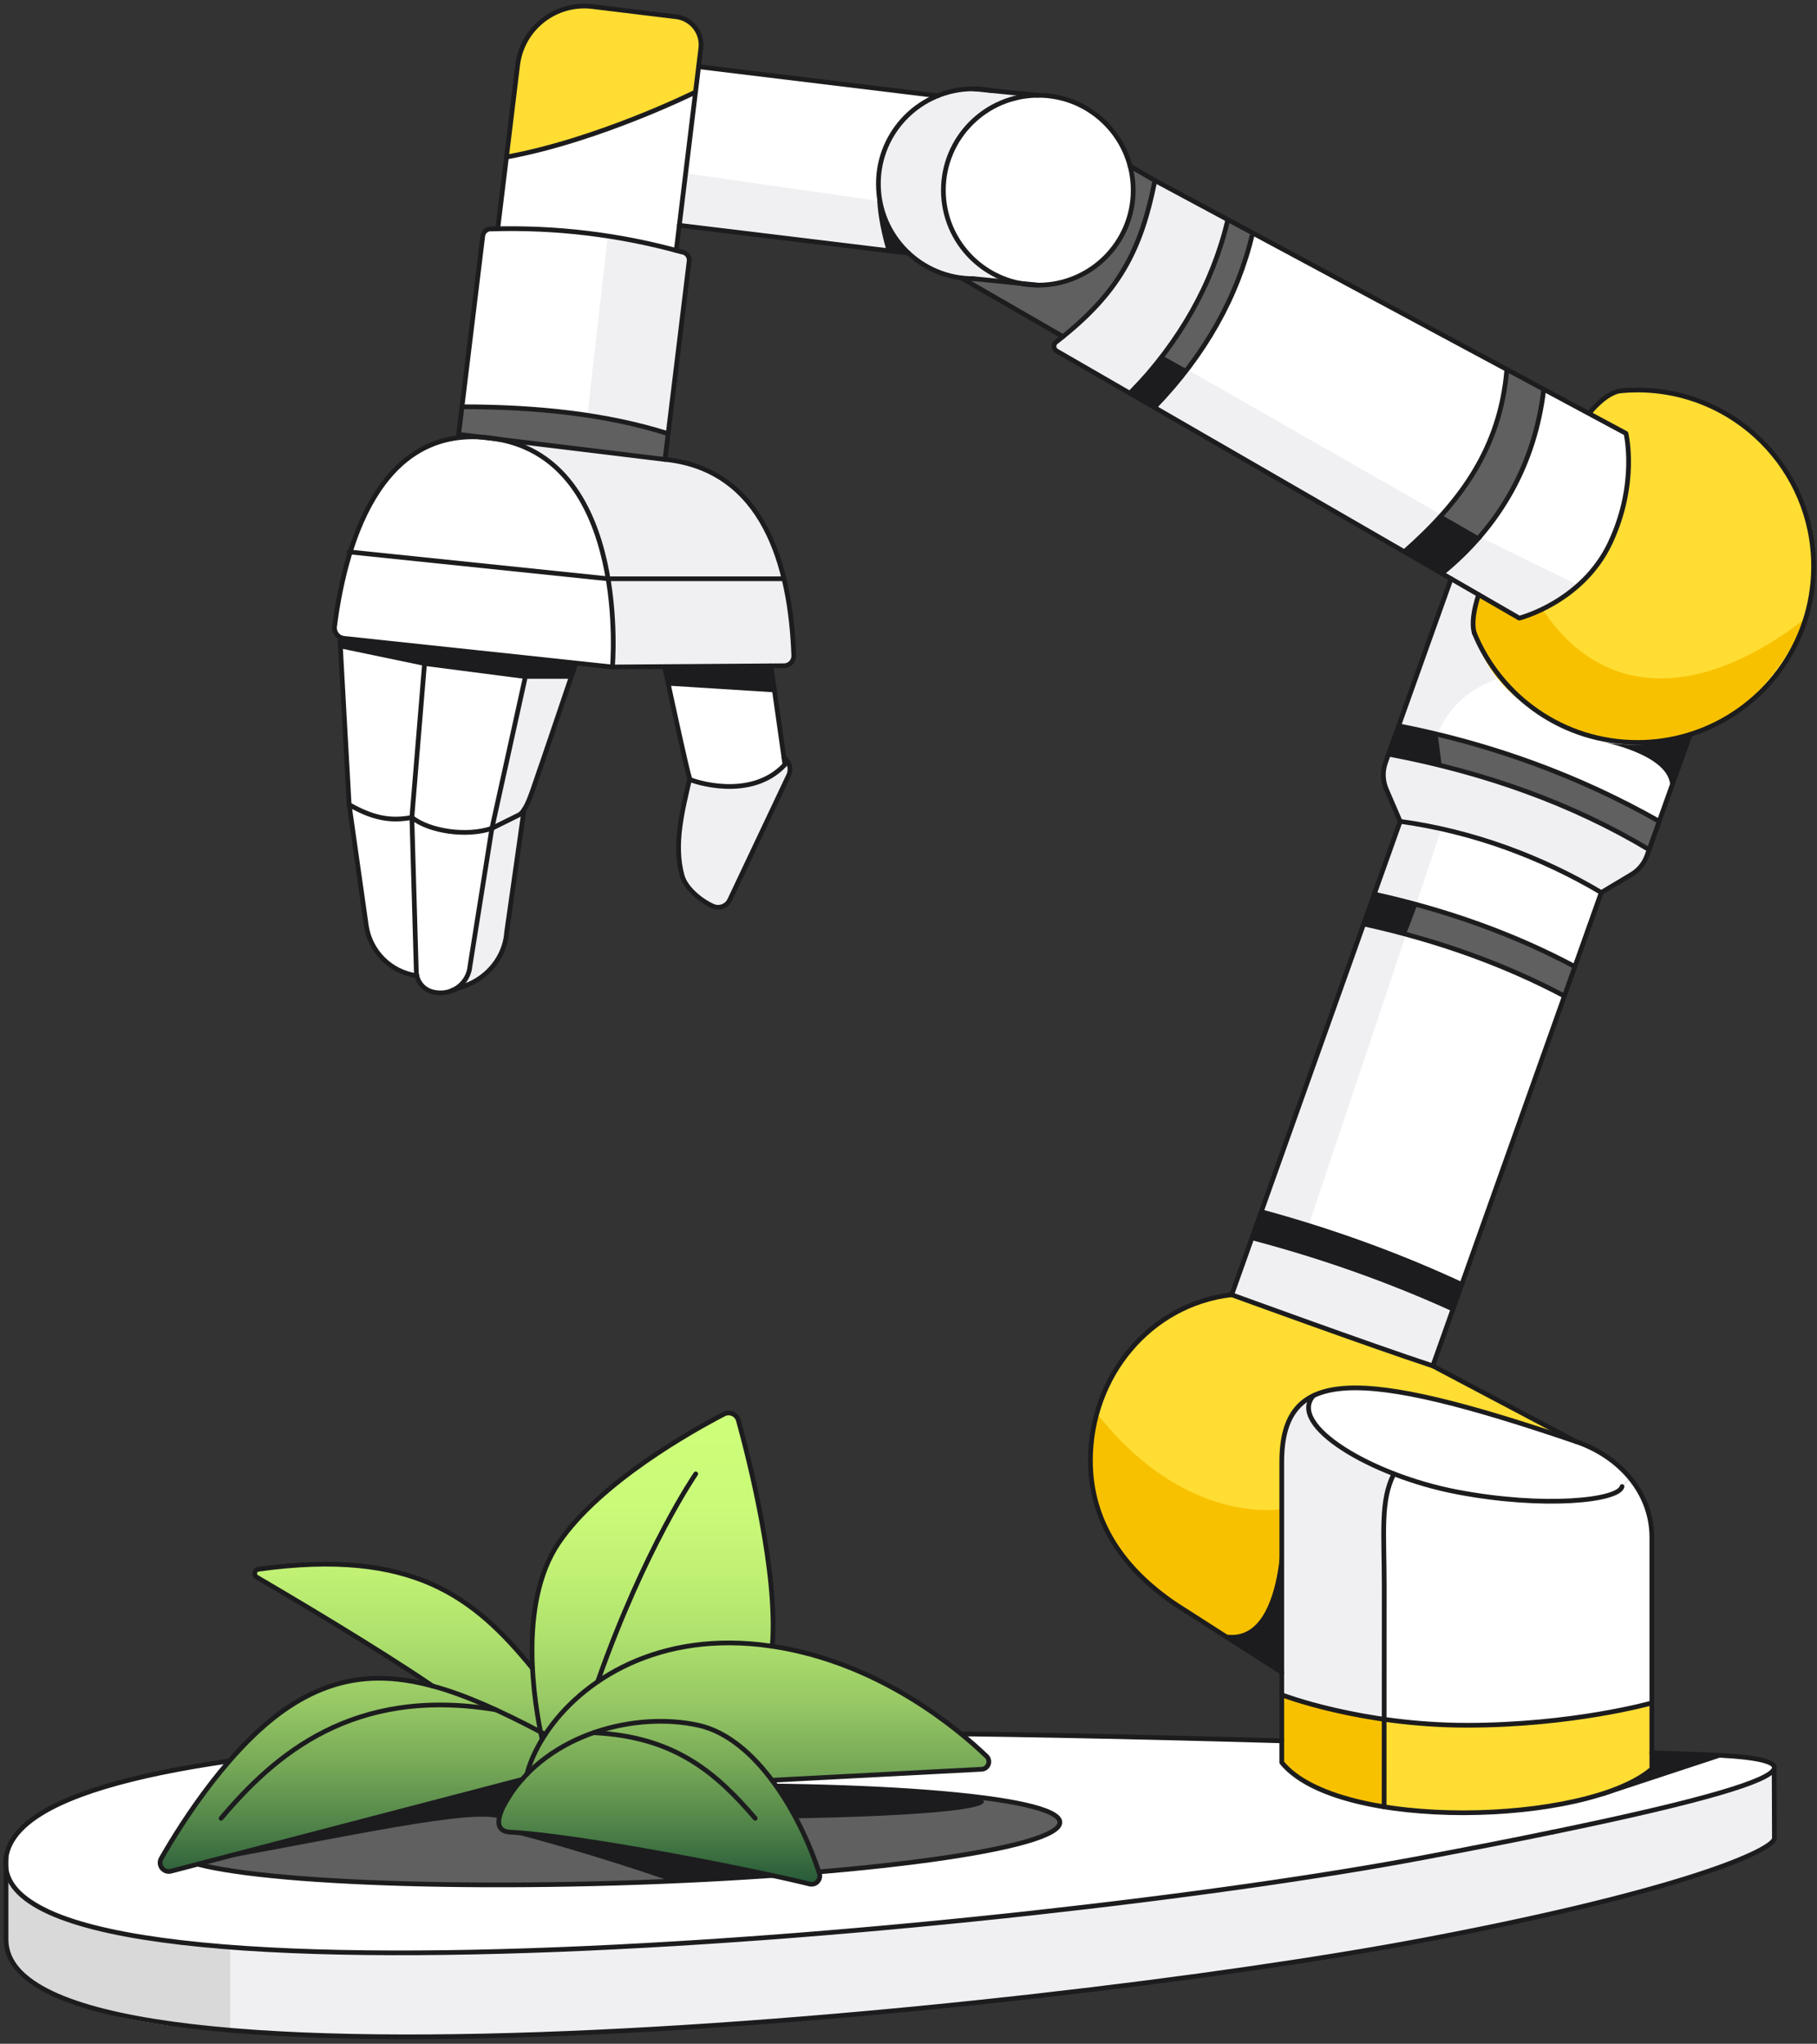
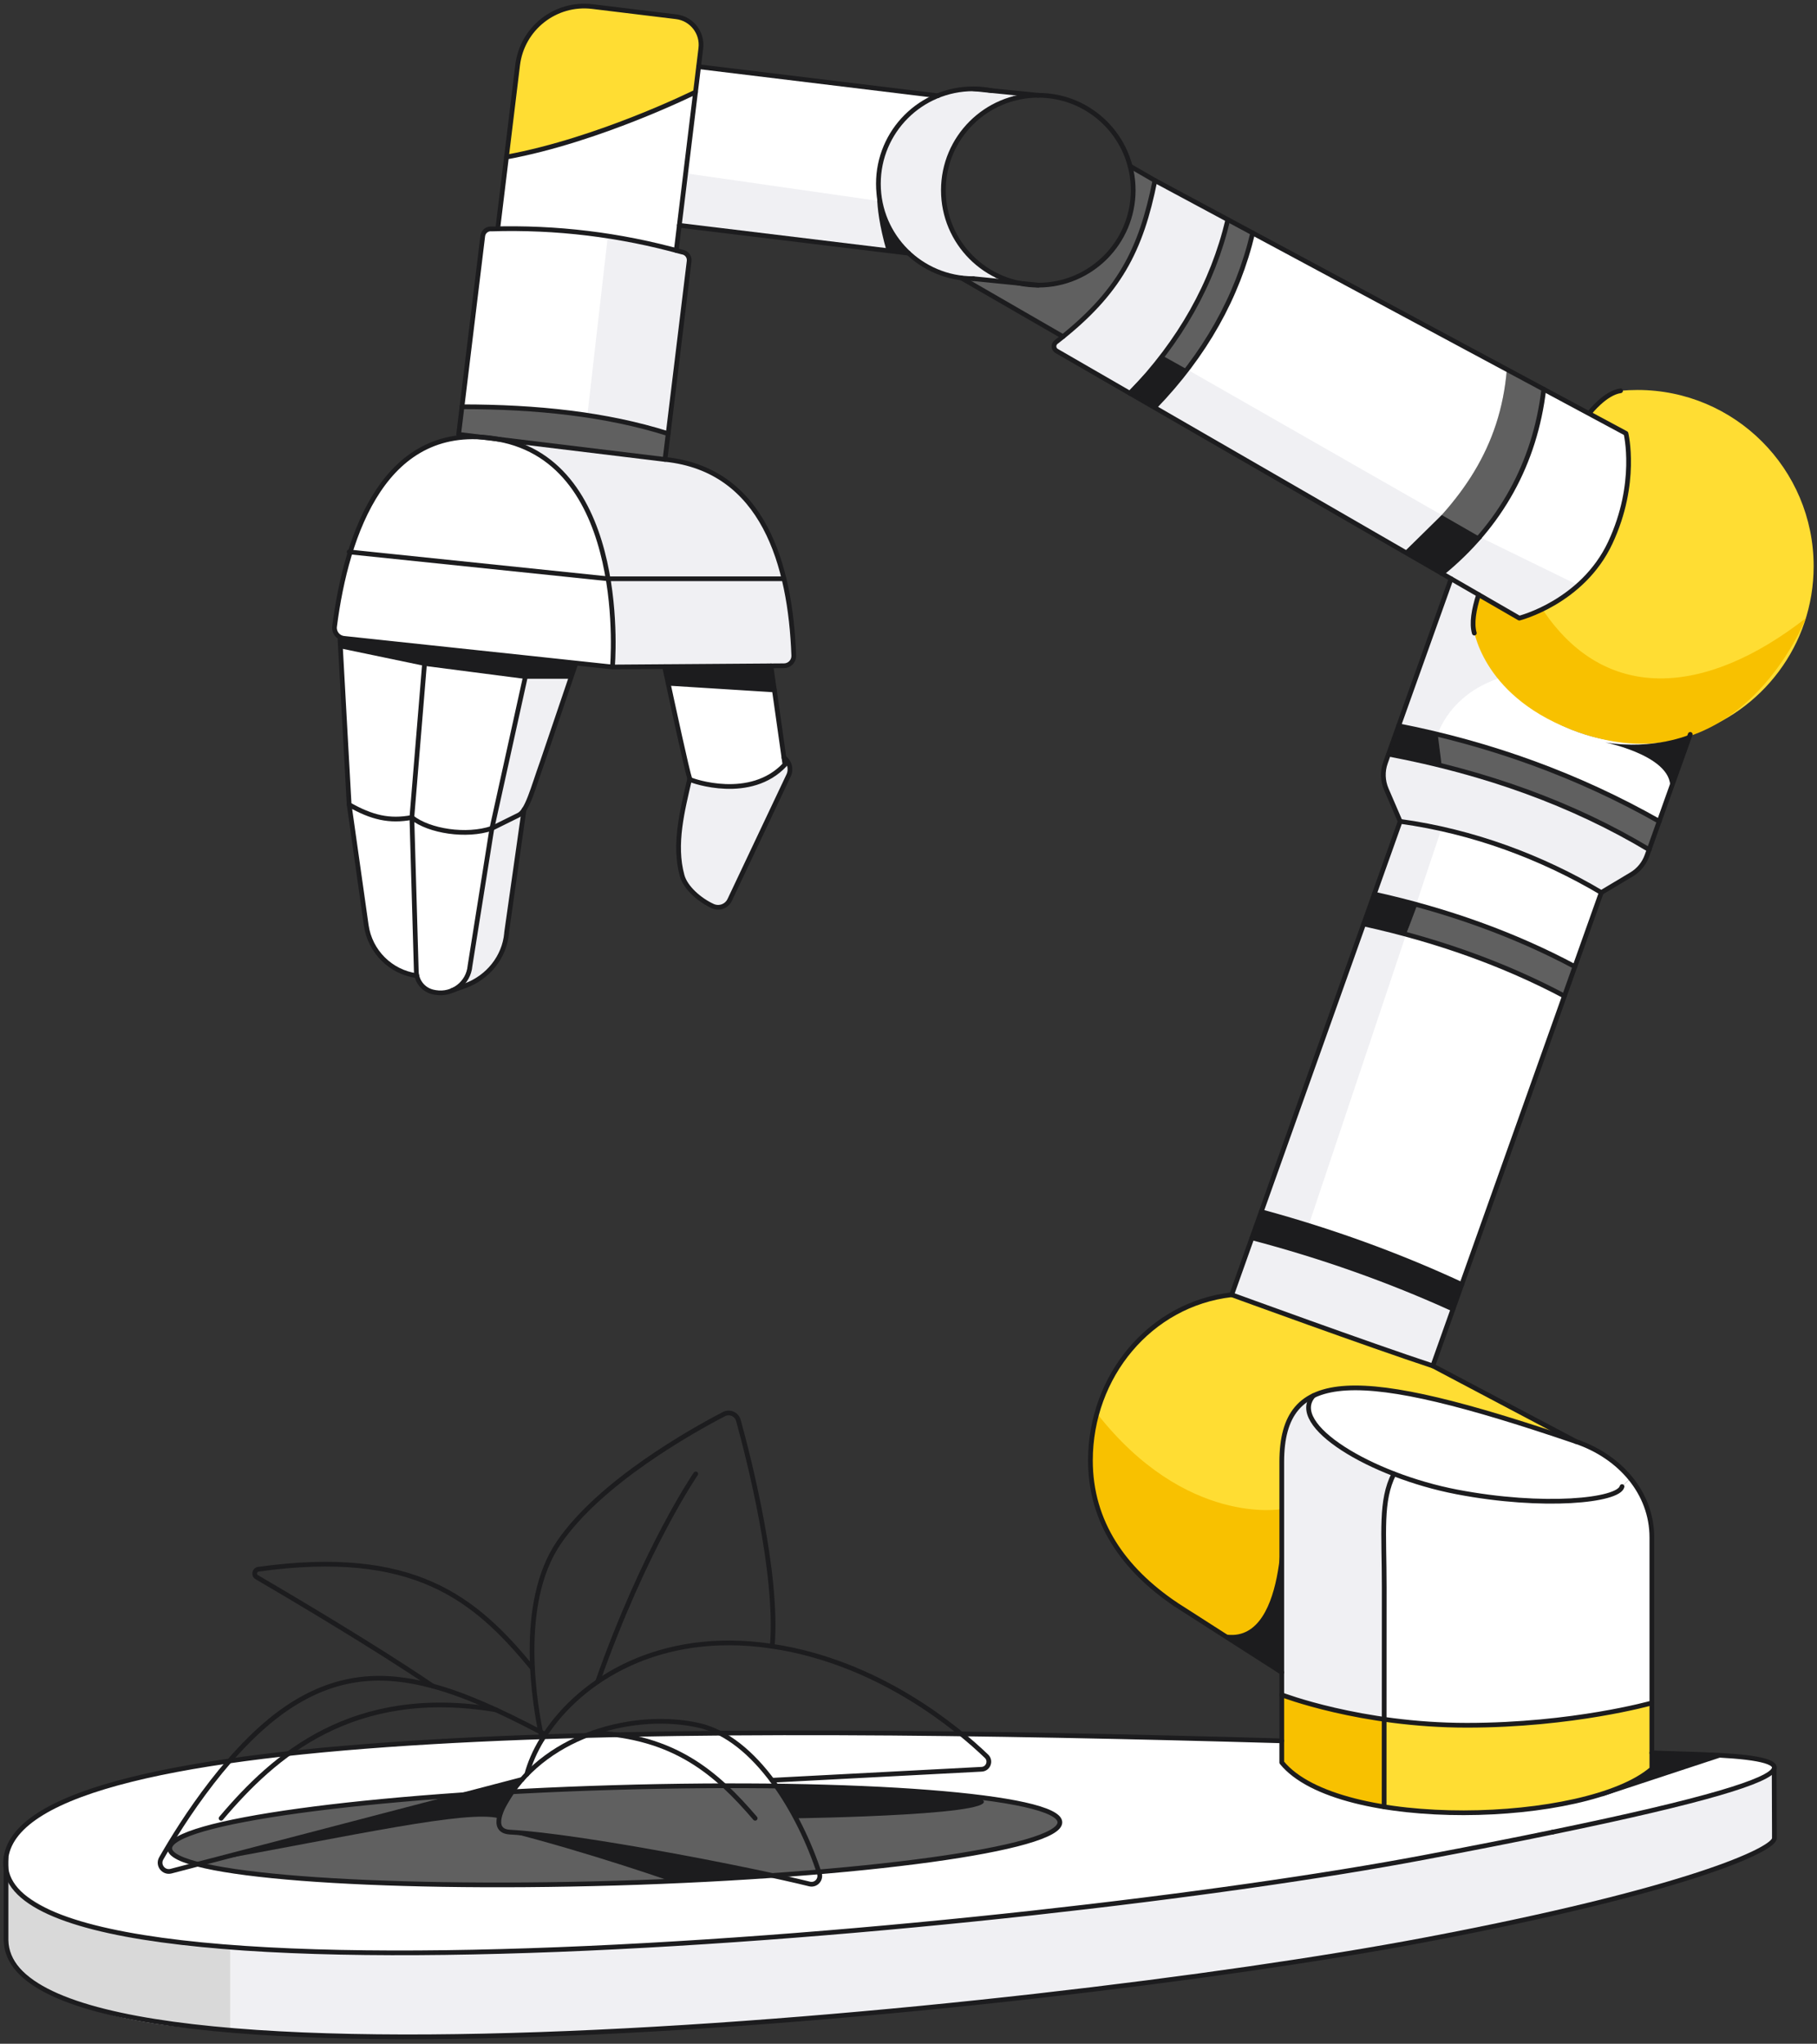
<svg xmlns="http://www.w3.org/2000/svg" width="385" height="433" viewBox="0 0 385 433" fill="none">
  <rect x="0" y="0" width="385" height="433" fill="#333333" stroke="none" />
  <g clip-path="url(#clip0_8505_14335)">
    <path d="M384.29 119.96C384.29 136.68 373.31 150.82 358.16 155.58C354.63 156.69 350.86 157.29 346.96 157.29C331.35 157.29 317.98 147.72 312.4 134.12C311.8 132.07 312.29 129.13 313.31 125.98L321.92 130.95C321.92 130.95 335.32 127.58 341.21 114.95C347.11 102.33 344.52 91.81 344.52 91.81L336.75 87.64L336.88 87.4C336.88 87.4 340.13 83.24 343.39 82.79C344.56 82.68 345.75 82.62 346.96 82.62C367.58 82.62 384.29 99.34 384.29 119.96Z" fill="#FFDD33" />
    <path d="M375.971 388.36V389.46C375.971 391.82 357.431 400.5 301.591 411.05C217.991 426.84 1.901 447.91 1.281 411.05V395.84C5.901 428.83 219.821 408.98 301.591 393.54C311.931 391.59 321.031 389.8 328.981 388.15H329.001C361.501 381.46 374.931 377.26 375.921 374.77L375.971 387.88V388.36Z" fill="#F0F0F3" />
    <path d="M360.571 371.7C370.641 372.03 376.631 372.94 375.921 374.76C374.931 377.26 361.501 381.46 329.001 388.15H328.981C321.031 389.8 311.931 391.59 301.591 393.54C219.821 408.98 5.901 428.83 1.281 395.84V393.54C5.301 364.72 147.421 365.26 271.601 368.81V373.41C275.471 378.17 283.591 381.23 293.281 382.8C313.581 386.08 340.76 382.8 350.021 374.76V371.36C353.6 371.47 357.121 371.59 360.571 371.7ZM130.601 398.96C182.681 397.42 224.771 391.64 224.601 386.04C224.441 380.45 182.081 377.16 130.001 378.7C77.91 380.24 35.831 386.02 35.99 391.62C36.16 397.21 78.51 400.5 130.601 398.96Z" fill="white" />
    <path d="M358.161 155.58L351.581 174.02C334.431 164.29 315.991 157.62 296.361 153.76L307.481 122.61L313.311 125.98C312.291 129.13 311.801 132.07 312.401 134.12C317.981 147.72 331.351 157.29 346.961 157.29C350.861 157.29 354.631 156.69 358.161 155.58Z" fill="white" />
    <path d="M351.58 174.02L349.44 180.02C333.23 170.29 314.76 163.65 294.24 159.77H294.22L296.36 153.76C315.99 157.62 334.43 164.29 351.58 174.02Z" fill="#606060" />
    <path d="M350.021 371.36V374.76C340.761 382.79 313.581 386.08 293.281 382.8C293.281 382.8 293.281 374.28 293.291 364.25C298.501 365 304.421 365.52 310.811 365.52C333.331 365.52 350.021 360.78 350.021 360.78V371.36Z" fill="#FFDD33" />
    <path d="M350.021 325.74V360.78C350.021 360.78 333.331 365.52 310.811 365.52C304.421 365.52 298.501 365 293.291 364.25C293.291 354.04 293.301 342.25 293.301 336.28C293.301 324.45 292.461 317.97 295.361 312.25C299.531 313.86 304.101 315.21 308.721 316.09C327.071 319.6 342.991 317.93 343.691 314.95L345.461 313.19C348.321 316.69 350.021 320.98 350.021 325.74Z" fill="white" />
    <path d="M349.441 180.02L349.001 181.26C348.401 182.93 347.231 184.35 345.701 185.26L339.311 189.08C326.691 181.61 312.201 176.15 296.701 174.02L293.761 167.2C293.001 165.42 292.931 163.41 293.581 161.59L294.231 159.76H294.251C314.771 163.65 333.241 170.29 349.451 180.02H349.441Z" fill="#F0F0F3" />
    <path d="M345.46 313.19L343.69 314.95C342.99 317.93 327.07 319.6 308.72 316.09C304.1 315.21 299.53 313.86 295.36 312.25C282.98 307.46 274.17 300.3 278.3 295.69C286.76 291.6 303.97 295.19 333.95 305.41C338.58 306.99 342.6 309.7 345.46 313.19Z" fill="white" />
    <path d="M344.521 91.81C344.521 91.81 347.111 102.33 341.211 114.95C335.321 127.58 321.921 130.95 321.921 130.95L313.311 125.98L307.481 122.61L305.531 121.49C318.011 111.32 325.251 98.12 327.121 82.47L336.751 87.64L344.521 91.81Z" fill="white" />
    <path d="M339.3 189.08L333.71 204.78C320.83 197.92 306.64 192.84 291.21 189.42L296.69 174.02C312.19 176.15 326.68 181.61 339.3 189.08Z" fill="white" />
    <path d="M303.601 289.37L333.951 305.41C303.971 295.19 286.761 291.6 278.301 295.69C273.601 297.96 271.601 302.58 271.601 309.74V354.31L249.081 339.88C249.081 339.88 249.021 339.85 249.001 339.83C238.141 332.47 231.061 322.52 231.061 309.43C231.061 291.59 243.681 276.28 260.991 274.31C260.991 274.31 268.331 276.99 277.331 280.21C286.331 283.44 296.981 287.2 303.601 289.37Z" fill="#FFDD33" />
    <path d="M333.71 204.78L331.49 211.02C318.59 204.18 304.39 199.13 288.96 195.74L291.21 189.42C306.64 192.84 320.83 197.92 333.71 204.78Z" fill="#606060" />
    <path d="M331.49 211.02L309.74 272.13C296.15 265.82 281.98 260.71 267.26 256.71L288.96 195.74C304.39 199.13 318.59 204.18 331.49 211.02Z" fill="white" />
    <path d="M319.281 78.26L327.121 82.47C325.251 98.12 318.011 111.32 305.531 121.49L297.571 116.89C309.481 106.38 317.921 94.92 319.281 78.26Z" fill="#606060" />
    <path d="M265.451 49.36L319.281 78.26C317.921 94.92 309.481 106.38 297.571 116.89L244.631 86.33L244.721 86.18C255.321 75.18 262.231 62.91 265.441 49.37H265.451V49.36Z" fill="white" />
    <path d="M309.741 272.13L307.891 277.33C294.261 271.13 280.051 266.12 265.291 262.23L267.261 256.71C281.981 260.71 296.151 265.82 309.741 272.13Z" fill="#1C1C1E" />
    <path d="M307.891 277.33L303.6 289.37C296.98 287.2 286.331 283.44 277.331 280.21C268.331 276.99 260.99 274.31 260.99 274.31L265.29 262.23C280.05 266.12 294.261 271.13 307.891 277.33Z" fill="#F0F0F3" />
    <path d="M293.301 336.28C293.301 342.25 293.291 354.04 293.291 364.25C280.161 362.37 271.601 359.06 271.601 359.06V309.74C271.601 302.58 273.601 297.96 278.301 295.69C274.171 300.3 282.981 307.46 295.361 312.25C292.461 317.97 293.301 324.45 293.301 336.28Z" fill="#F0F0F3" />
    <path d="M293.291 364.25C293.281 374.28 293.281 382.8 293.281 382.8C283.591 381.23 275.471 378.17 271.601 373.41V359.06C271.601 359.06 280.161 362.37 293.291 364.25Z" fill="#F8C100" />
    <path d="M265.45 49.36H265.44C262.23 62.91 255.32 75.18 244.72 86.18L244.63 86.33L239.46 83.34C250.06 72.35 256.97 60.08 260.18 46.53L265.45 49.36Z" fill="#606060" />
    <path d="M244.72 38.23L260.18 46.53C256.97 60.08 250.06 72.35 239.46 83.34L223.89 74.35C223.19 73.95 223.13 72.96 223.77 72.46C224.27 72.07 224.76 71.69 225.23 71.3C237.51 61.39 241.85 52.51 244.72 38.23Z" fill="#F0F0F3" />
    <path d="M239.46 35.19L244.72 38.23C241.85 52.51 237.51 61.39 225.23 71.3L203.69 58.87C204.53 58.98 205.38 59.03 206.24 59.03L215.94 60H215.97C217.27 60.27 218.62 60.41 220 60.41C231.11 60.41 240.11 51.4 240.11 40.29C240.11 38.53 239.88 36.82 239.46 35.19Z" fill="#606060" />
-     <path d="M239.461 35.19C239.881 36.82 240.111 38.53 240.111 40.29C240.111 51.4 231.111 60.41 220.001 60.41L215.971 60.01H215.941C206.781 58.12 199.891 50.01 199.891 40.29C199.891 30.57 206.301 23.04 214.981 20.81H214.991C216.591 20.4 218.271 20.18 220.001 20.18C229.351 20.18 237.201 26.55 239.461 35.19Z" fill="white" />
    <path d="M224.6 386.04C224.77 391.64 182.68 397.42 130.6 398.96C78.51 400.5 36.16 397.21 35.99 391.62C35.83 386.02 77.91 380.24 130 378.7C182.08 377.16 224.44 380.45 224.6 386.04Z" fill="#606060" />
    <path d="M210.231 19.21L220.001 20.18C218.271 20.18 216.591 20.4 214.991 20.81H214.981C206.301 23.04 199.891 30.92 199.891 40.29C199.891 49.66 206.781 58.12 215.941 60L206.241 59.03C205.381 59.03 204.531 58.98 203.691 58.87H203.681C199.391 58.33 195.531 56.43 192.531 53.63C188.591 49.95 186.131 44.72 186.131 38.92C186.131 30.48 191.321 23.26 198.691 20.28H198.701C201.031 19.33 203.571 18.81 206.241 18.81L210.191 19.2H210.231V19.21Z" fill="#F0F0F3" />
    <path d="M148.03 14.12L198.69 20.28C191.32 23.26 186.13 30.48 186.13 38.92C186.13 44.72 188.59 49.95 192.53 53.63L143.95 47.73L147.38 19.49L148.03 14.12Z" fill="white" />
    <path d="M168.181 138.89C168.221 140.06 167.281 141.03 166.111 141.04L163.361 141.06L140.821 141.22L129.771 141.3C129.771 141.3 130.531 132.63 128.851 122.61H166.111C167.371 127.81 167.981 133.39 168.181 138.89Z" fill="#F0F0F3" />
    <path d="M166.12 160.51C167.31 161.36 167.73 162.94 167.1 164.27L154.61 190.67C153.98 192.01 152.38 192.59 151.02 191.97C148.24 190.7 145.25 188.09 144.54 185.54C142.69 178.86 144.62 171.59 146.15 164.95C146.2 165.06 146.22 165.13 146.24 165.14C146.71 165.45 159.07 169.79 166.33 161.97L166.12 160.51Z" fill="#F0F0F3" />
    <path d="M166.121 160.51L166.331 161.97C159.071 169.79 146.711 165.45 146.241 165.14C146.221 165.13 146.201 165.06 146.151 164.95C145.651 163.45 143.461 153.48 141.581 144.76L164.081 146.17L166.121 160.51Z" fill="white" />
    <path d="M166.111 122.61H128.851C126.771 110.21 120.971 95.73 105.401 93.01L140.921 97.32C155.791 98.86 162.971 109.59 166.111 122.61Z" fill="#F0F0F3" />
    <path d="M163.361 141.06L164.081 146.17L141.581 144.76C141.321 143.54 141.061 142.36 140.821 141.22L163.361 141.06Z" fill="#1C1C1E" />
    <path d="M143.291 3.54C146.561 3.93 148.911 6.93 148.511 10.2L148.031 14.12L147.381 19.49C147.381 19.49 126.891 29.68 107.321 33.27L109.691 13.78C110.641 5.98 117.731 0.43 125.531 1.38L143.291 3.54Z" fill="#FFDD33" />
    <path d="M147.38 19.49L143.95 47.73L143.3 53.06C130.89 49.72 118.28 48.2 105.48 48.46L107.32 33.27C126.89 29.68 147.38 19.49 147.38 19.49Z" fill="white" />
    <path d="M144.521 53.39C145.471 53.5 146.141 54.36 146.021 55.3L141.581 91.88C128.511 87.74 113.691 86.18 97.901 86.18L102.291 49.99C102.411 49.05 103.271 48.37 104.211 48.49C104.631 48.48 105.051 48.47 105.481 48.46C118.281 48.2 130.891 49.72 143.301 53.06C143.711 53.16 144.111 53.28 144.521 53.39Z" fill="#F0F0F3" />
    <path d="M141.58 91.88L140.92 97.32L105.4 93.01C105.4 93.01 105.34 93 105.31 93C104.27 92.82 103.26 92.69 102.29 92.63L97.19 92.01L97.9 86.18C113.69 86.18 128.51 87.74 141.58 91.88Z" fill="#606060" />
    <path d="M128.85 122.61C130.53 132.63 129.77 141.3 129.77 141.3L123.12 140.59L121.97 140.47L113.31 139.54L112.16 139.42L91.4 137.21L90.251 137.09L73.221 135.27L72.88 135.23C72.66 135.21 72.46 135.15 72.26 135.08C71.341 134.7 70.76 133.74 70.891 132.71C71.55 127.57 72.6 122.12 74.21 116.94L128.85 122.61Z" fill="white" />
-     <path d="M128.85 122.61L74.21 116.94C78.5 103.22 86.751 91.45 102.29 92.63L105.31 93C105.31 93 105.37 93 105.4 93.01C120.97 95.73 126.77 110.21 128.85 122.61Z" fill="white" />
+     <path d="M128.85 122.61L74.21 116.94C78.5 103.22 86.751 91.45 102.29 92.63L105.31 93C105.31 93 105.37 93 105.4 93.01C120.97 95.73 126.77 110.21 128.85 122.61" fill="white" />
    <path d="M121.97 140.47L121.94 140.74L114.95 161.35C113.41 165.64 112.34 169.54 111.06 171.5C110.67 172.11 110.26 172.53 109.81 172.72L104.23 175.48L112.13 139.69L112.16 139.42L113.31 139.54L121.97 140.47Z" fill="#F0F0F3" />
    <path d="M112.161 139.42L112.131 139.69L104.231 175.48C98.831 177.31 90.93 176.1 87.27 173.18L90.221 137.36L90.251 137.09L91.4 137.21L112.161 139.42Z" fill="white" />
    <path d="M111.071 171.51L107.361 197.57C107.361 197.57 107.361 197.64 107.351 197.68C106.901 202.79 103.371 207.11 98.541 208.85L95.821 209.84C97.861 208.96 99.391 207.01 99.591 204.6L104.231 175.48L109.811 172.72C110.261 172.53 110.671 172.11 111.061 171.5H111.071V171.51Z" fill="#F0F0F3" />
    <path d="M104.231 175.48L99.591 204.6C99.391 207.01 97.861 208.96 95.82 209.83C94.751 210.3 93.531 210.47 92.281 210.26L92.01 210.21C90.15 209.9 88.721 208.49 88.32 206.72C88.26 206.44 88.221 206.15 88.21 205.85L87.27 173.18C90.93 176.1 98.831 177.31 104.231 175.48Z" fill="white" />
    <path d="M90.251 137.09L90.221 137.36L87.27 173.18C82.49 174.08 78.76 173.18 73.981 170.47L72.04 135.42L72.26 135.08C72.46 135.15 72.66 135.21 72.88 135.23L73.221 135.27L90.251 137.09Z" fill="white" />
    <path d="M88.21 205.85C88.221 206.15 88.26 206.44 88.32 206.72C82.77 205.95 78.391 201.59 77.611 196.03L73.981 170.47C78.76 173.18 82.49 174.08 87.27 173.18L88.21 205.85Z" fill="white" />
    <path d="M244.71 86.18L297.56 116.9L305.48 109.11L251.53 78.27L244.71 86.18Z" fill="#F0F0F3" />
    <path d="M192.52 53.64L143.94 47.74L145.28 36.72L186.47 42.62L192.52 53.64Z" fill="#F0F0F3" />
    <path d="M317.37 143.77C306.89 147.46 304.64 155.59 304.64 155.59L296.36 153.77L307.48 122.62L313.31 125.99L312.14 132.74L317.38 143.77H317.37Z" fill="#F0F0F3" />
    <path d="M305.48 175.44L277.27 259.64L267.25 256.72L296.68 174.03L305.48 175.44Z" fill="#F0F0F3" />
    <path d="M313.99 114L334.87 124.21L321.92 130.96L305.48 121.52L313.99 114Z" fill="#F0F0F3" />
    <path d="M326.81 129.06C340.08 149.06 361.37 147.55 382.64 130.96C382.64 130.96 368.21 168.41 332.71 154.48C313.64 147 312.14 132.74 312.14 132.74L313.31 125.99L321.92 130.96L326.81 129.06Z" fill="#F8C100" />
    <path d="M290.8 189.43L300.3 191.67L297.94 197.95L288.95 195.75L290.8 189.43Z" fill="#1C1C1E" />
    <path d="M296.361 153.77L304.641 155.59L305.48 162.23L294.24 159.78L296.361 153.77Z" fill="#1C1C1E" />
    <path d="M305.481 109.11L313.991 114L305.481 121.52L297.561 116.9L305.481 109.11Z" fill="#1C1C1E" />
    <path d="M251.53 78.27L246.33 75.36L238.96 83.06L244.71 86.18L251.53 78.27Z" fill="#1C1C1E" />
    <path d="M102.49 49.37C102.49 49.37 119.43 48.07 128.72 50.68L124.52 87.39C124.52 87.39 106.32 85.19 97.89 86.17L102.49 49.36V49.37Z" fill="white" />
    <path d="M232.42 299.45C251.29 323.49 271.6 319.72 271.6 319.72V354.31L246.02 338.04C245.27 337.52 240.73 332.85 240.17 332.13C237.78 329.08 231.45 320.4 231.35 313.92C231.22 305.94 232.42 299.45 232.42 299.45Z" fill="#F8C100" />
    <path d="M1.19 398.55C13.18 407.57 22.51 411.02 48.77 413.09V430.14C48.77 430.14 5.6 429.75 1.27 411.05L1.19 398.54V398.55Z" fill="#D9D9D9" />
    <path d="M321.92 130.96L223.89 74.36C223.19 73.95 223.13 72.96 223.77 72.47C237.17 62.08 241.74 53.07 244.72 38.24L344.52 91.82C344.52 91.82 347.1 102.34 341.21 114.96C335.32 127.58 321.92 130.96 321.92 130.96Z" stroke="#1C1C1E" stroke-linecap="round" stroke-linejoin="round" />
    <path d="M260.98 274.31L296.68 174.02C312.18 176.15 326.67 181.62 339.29 189.09L303.59 289.38C290.35 285.03 260.98 274.31 260.98 274.31Z" stroke="#1C1C1E" stroke-linecap="round" stroke-linejoin="round" />
    <path d="M244.71 38.24L239.45 35.2" stroke="#1C1C1E" stroke-linecap="round" stroke-linejoin="round" />
    <path d="M225.22 71.31L203.68 58.88H203.67" stroke="#1C1C1E" stroke-linecap="round" stroke-linejoin="round" />
    <path d="M211.24 58.41H211.23" stroke="#1C1C1E" stroke-linecap="round" stroke-linejoin="round" />
    <path d="M214.98 20.82H214.97" stroke="#1C1C1E" stroke-linecap="round" stroke-linejoin="round" />
    <path d="M220 60.41C231.107 60.41 240.11 51.407 240.11 40.3C240.11 29.194 231.107 20.19 220 20.19C208.894 20.19 199.89 29.194 199.89 40.3C199.89 51.407 208.894 60.41 220 60.41Z" stroke="#1C1C1E" stroke-linecap="round" stroke-linejoin="round" />
    <path d="M210.22 19.22H210.18C208.9 18.96 207.59 18.82 206.23 18.82C195.12 18.82 186.12 27.82 186.12 38.93C186.12 50.04 195.12 59.04 206.23 59.04" stroke="#1C1C1E" stroke-linecap="round" stroke-linejoin="round" />
    <path d="M206.24 18.81L220 20.19" stroke="#1C1C1E" stroke-linecap="round" stroke-linejoin="round" />
    <path d="M206.24 59.04L220 60.41" stroke="#1C1C1E" stroke-linecap="round" stroke-linejoin="round" />
    <path d="M296.68 174.03L293.74 167.21C292.98 165.43 292.91 163.42 293.56 161.6L307.47 122.62" stroke="#1C1C1E" stroke-linecap="round" stroke-linejoin="round" />
-     <path d="M343.38 82.8C344.55 82.69 345.74 82.63 346.95 82.63C367.57 82.63 384.28 99.35 384.28 119.97C384.28 136.69 373.3 150.83 358.15 155.59C354.62 156.7 350.85 157.3 346.95 157.3C331.34 157.3 317.97 147.73 312.39 134.13" stroke="#1C1C1E" stroke-linecap="round" stroke-linejoin="round" />
    <path d="M339.3 189.09L345.69 185.27C347.22 184.36 348.38 182.94 348.98 181.26L358.14 155.59" stroke="#1C1C1E" stroke-linecap="round" stroke-linejoin="round" />
    <path d="M260.98 274.31C243.67 276.28 231.05 291.59 231.05 309.43C231.05 322.52 238.13 332.47 248.99 339.83" stroke="#1C1C1E" stroke-linecap="round" stroke-linejoin="round" />
    <path d="M303.6 289.38L333.94 305.41" stroke="#1C1C1E" stroke-linecap="round" stroke-linejoin="round" />
    <path d="M271.59 354.32L249.07 339.89C249.07 339.89 249.01 339.86 248.99 339.84" stroke="#1C1C1E" stroke-linecap="round" stroke-linejoin="round" />
    <path d="M350.01 325.74C350.01 316.24 343.21 308.57 333.94 305.41C287.34 289.53 271.59 289.67 271.59 309.74V373.41C283.57 388.15 336.34 386.62 350.01 374.76V325.74Z" stroke="#1C1C1E" stroke-linecap="round" stroke-linejoin="round" />
    <path d="M278.3 295.69C272.78 301.85 290.37 312.58 308.72 316.09C327.07 319.6 342.99 317.93 343.69 314.95" stroke="#1C1C1E" stroke-linecap="round" stroke-linejoin="round" />
    <path d="M350.01 371.37C353.59 371.48 357.11 371.6 360.56 371.71C370.63 372.04 376.62 372.95 375.91 374.77C374.92 377.27 361.49 381.47 328.99 388.16H328.97C321.02 389.81 311.92 391.6 301.58 393.55C217.98 409.34 -3.78 429.73 1.27 393.55C5.29 364.73 147.41 365.27 271.59 368.82" stroke="#1C1C1E" stroke-linecap="round" stroke-linejoin="round" />
    <path d="M328.99 388.16H328.97" stroke="#1C1C1E" stroke-linecap="round" stroke-linejoin="round" />
    <path d="M375.92 374.76L375.97 387.88V388.36V389.46C375.97 391.82 357.45 400.5 301.59 411.05C217.99 426.84 1.9 447.91 1.28 411.05V393.54" stroke="#1C1C1E" stroke-linecap="round" stroke-linejoin="round" />
    <path d="M192.52 53.64L143.94 47.74" stroke="#1C1C1E" stroke-linecap="round" stroke-linejoin="round" />
    <path d="M198.691 20.29L148.021 14.13" stroke="#1C1C1E" stroke-linecap="round" stroke-linejoin="round" />
    <path d="M143.29 53.07L143.94 47.74L148.5 10.21C148.9 6.94 146.55 3.94 143.28 3.55L125.52 1.39C117.72 0.44 110.63 5.99 109.68 13.79L105.47 48.47" stroke="#1C1C1E" stroke-linecap="round" stroke-linejoin="round" />
    <path d="M97.18 92.02L102.29 50C102.4 49.06 103.26 48.38 104.21 48.5C117.87 48.1 131.31 49.72 144.52 53.4C145.46 53.51 146.14 54.37 146.02 55.32L140.91 97.34L97.18 92.03V92.02Z" stroke="#1C1C1E" stroke-linecap="round" stroke-linejoin="round" />
    <path d="M312.39 134.13C311.79 132.08 312.28 129.14 313.3 125.99" stroke="#1C1C1E" stroke-linecap="round" stroke-linejoin="round" />
    <path d="M343.38 82.79C340.13 83.24 336.87 87.4 336.87 87.4" stroke="#1C1C1E" stroke-linecap="round" stroke-linejoin="round" />
    <path d="M107.32 33.27C126.88 29.69 147.38 19.5 147.38 19.5" stroke="#1C1C1E" stroke-linecap="round" stroke-linejoin="round" />
    <path d="M129.76 141.31L123.11 140.6L113.3 139.55L91.39 137.22L73.21 135.28L72.87 135.24C71.62 135.11 70.72 133.97 70.89 132.72C73.42 113.04 81.62 88.86 105.4 93.02C133.56 97.94 129.77 141.31 129.77 141.31L166.11 141.05C167.28 141.05 168.23 140.07 168.19 138.9C167.49 119.66 161.74 99.49 140.93 97.33" stroke="#1C1C1E" stroke-linecap="round" stroke-linejoin="round" />
    <path d="M72.04 135.43L73.98 170.48C78.76 173.19 82.49 174.09 87.27 173.19" stroke="#1C1C1E" stroke-linecap="round" stroke-linejoin="round" />
    <path d="M88.32 206.72C82.76 205.95 78.391 201.59 77.6 196.03L73.981 170.47" stroke="#1C1C1E" stroke-linecap="round" stroke-linejoin="round" />
    <path d="M90.221 137.37L87.27 173.19L88.21 205.86C88.281 208.03 89.861 209.86 92.01 210.22L92.281 210.27C95.9 210.89 99.281 208.28 99.591 204.61L104.231 175.49L112.131 139.7" stroke="#1C1C1E" stroke-linecap="round" stroke-linejoin="round" />
    <path d="M87.27 173.19C90.93 176.11 98.831 177.32 104.231 175.49L109.811 172.73C111.721 171.93 112.931 166.98 114.951 161.36L121.941 140.75" stroke="#1C1C1E" stroke-linecap="round" stroke-linejoin="round" />
    <path d="M95.81 209.84L98.53 208.86C103.36 207.12 106.89 202.8 107.34 197.69C107.34 197.65 107.34 197.62 107.34 197.58L111.04 171.51" stroke="#1C1C1E" stroke-linecap="round" stroke-linejoin="round" />
    <path d="M163.35 141.07L166.11 160.52L166.32 161.98C159.06 169.8 146.7 165.46 146.23 165.15C146.21 165.14 146.19 165.07 146.14 164.95C145.57 163.25 142.81 150.56 140.81 141.23" stroke="#1C1C1E" stroke-linecap="round" stroke-linejoin="round" />
    <path d="M166.11 160.52C167.31 161.37 167.72 162.95 167.1 164.27L154.61 190.67C153.97 192.02 152.37 192.59 151.02 191.97C148.24 190.7 145.25 188.09 144.54 185.54C142.69 178.87 144.62 171.59 146.15 164.95" stroke="#1C1C1E" stroke-linecap="round" stroke-linejoin="round" />
    <path d="M141.58 144.76L164.08 146.17" stroke="#1C1C1E" stroke-linecap="round" stroke-linejoin="round" />
    <path d="M73.981 116.93L128.84 122.62H166.1" stroke="#1C1C1E" stroke-linecap="round" stroke-linejoin="round" />
    <path d="M239.45 83.35C250.05 72.36 256.96 60.09 260.17 46.54" stroke="#1C1C1E" stroke-linecap="round" stroke-linejoin="round" />
    <path d="M244.71 86.18C255.31 75.19 262.22 62.92 265.43 49.37" stroke="#1C1C1E" stroke-linecap="round" stroke-linejoin="round" />
-     <path d="M297.56 116.9C309.47 106.39 317.92 94.93 319.28 78.27" stroke="#1C1C1E" stroke-linecap="round" stroke-linejoin="round" />
    <path d="M305.48 121.52C317.98 111.35 325.24 98.15 327.11 82.47" stroke="#1C1C1E" stroke-linecap="round" stroke-linejoin="round" />
    <path d="M271.59 359.07C271.59 359.07 288.28 365.52 310.8 365.52C333.32 365.52 350.01 360.79 350.01 360.79" stroke="#1C1C1E" stroke-linecap="round" stroke-linejoin="round" />
    <path d="M295.35 312.26C292.45 317.98 293.3 324.46 293.3 336.29C293.3 348.12 293.28 382.81 293.28 382.81" stroke="#1C1C1E" stroke-linecap="round" stroke-linejoin="round" />
    <path d="M296.36 153.77C315.99 157.63 334.43 164.3 351.58 174.02" stroke="#1C1C1E" stroke-linecap="round" stroke-linejoin="round" />
    <path d="M294.24 159.78C314.76 163.66 333.25 170.3 349.46 180.03" stroke="#1C1C1E" stroke-linecap="round" stroke-linejoin="round" />
    <path d="M267.25 256.72C281.97 260.72 296.14 265.83 309.73 272.14" stroke="#1C1C1E" stroke-linecap="round" stroke-linejoin="round" />
    <path d="M265.28 262.24C280.04 266.13 294.25 271.14 307.88 277.34" stroke="#1C1C1E" stroke-linecap="round" stroke-linejoin="round" />
    <path d="M291.2 189.43C306.63 192.85 320.83 197.93 333.71 204.8" stroke="#1C1C1E" stroke-linecap="round" stroke-linejoin="round" />
    <path d="M288.95 195.75C304.38 199.14 318.59 204.19 331.49 211.03" stroke="#1C1C1E" stroke-linecap="round" stroke-linejoin="round" />
    <path d="M97.89 86.18C113.68 86.18 128.5 87.74 141.57 91.88" stroke="#1C1C1E" stroke-linecap="round" stroke-linejoin="round" />
    <path d="M130.567 398.965C182.653 397.428 224.742 391.649 224.577 386.057C224.412 380.464 182.055 377.177 129.97 378.714C77.884 380.25 35.794 386.029 35.959 391.622C36.124 397.214 78.482 400.501 130.567 398.965Z" stroke="#1C1C1E" stroke-linecap="round" stroke-linejoin="round" />
    <path d="M72.15 137.37L89.91 141.07L90.221 137.37L72.04 135.43L72.15 137.37Z" fill="#1C1C1E" />
    <path d="M90.221 137.37L89.911 141.07L111.061 143.81H120.901L121.941 140.75L90.221 137.37Z" fill="#1C1C1E" />
    <path d="M271.591 319.72C271.591 319.72 273.011 349.56 258.781 346.11L271.591 354.32V319.73V319.72Z" fill="#1C1C1E" />
    <path d="M340.131 157.3C340.131 157.3 356.391 160.56 353.581 168.41L358.161 155.59C358.161 155.59 350.481 158.98 340.131 157.3Z" fill="#1C1C1E" />
    <path d="M339.371 380.63L365.701 371.95L350.011 371.37L350.211 374.76L339.371 380.63Z" fill="#1C1C1E" />
-     <path d="M209.041 372.09C202.961 366.24 186.291 352.17 163.651 348.77C164.961 333.41 158.661 308.84 156.481 300.94C156.111 299.61 154.621 298.95 153.401 299.59C146.661 303.09 127.211 313.95 118.431 326.8C113.311 334.28 112.401 344.66 112.841 353.46C100.591 338.49 87.641 327.89 54.761 332.45C53.91 332.56 53.67 333.7 54.41 334.13C60.891 337.92 79.951 349.18 91.66 357.19C80.981 354.29 71.581 355.02 61.901 361.15C49.16 369.22 38.511 386.15 34.181 393.71C33.361 395.14 34.67 396.83 36.251 396.42L110.601 377C109.511 378.23 108.511 379.56 107.621 380.99C106.811 382.27 103.481 387.9 108.081 388.15C123.111 388.96 160.031 396.27 171.541 399.15C172.881 399.48 174.051 398.21 173.621 396.9C171.541 390.49 168.081 383.16 163.591 377.17L208.011 374.84C209.411 374.76 210.051 373.06 209.041 372.09ZM115.541 367.45C115.311 367.8 115.091 368.14 114.881 368.49C114.781 368.03 114.671 367.51 114.551 366.93C114.881 367.1 115.211 367.27 115.541 367.45Z" fill="url(#paint0_linear_8505_14335)" />
    <path d="M43.261 394.59C75.46 388.76 98.93 383.48 105.69 385.22L110.59 377L43.251 394.59H43.261Z" fill="#1C1C1E" />
    <path d="M168.65 385.23C168.65 385.23 217.61 384.55 206.96 380.69L184.24 378.94L164.47 378.38L168.65 385.22V385.23Z" fill="#1C1C1E" />
    <path d="M107.371 388.06C124.611 392.43 142.071 398.55 142.071 398.55L162.961 397.39C162.961 397.39 136.861 391.85 127.391 390.42C117.921 388.99 107.371 388.06 107.371 388.06Z" fill="#1C1C1E" />
    <path d="M186.14 38.24C186.14 38.24 184.8 42.41 187.83 53.07L192.52 53.64C192.52 53.64 186.05 46.87 186.13 38.24H186.14Z" fill="#1C1C1E" />
    <path d="M107.611 381C116.321 367.12 134.841 362.62 147.981 365.52C160.131 368.2 169.521 384.3 173.611 396.9C174.041 398.21 172.871 399.48 171.531 399.15C160.021 396.27 123.091 388.97 108.071 388.16C103.471 387.91 106.811 382.28 107.611 381Z" stroke="#1C1C1E" stroke-linecap="round" stroke-linejoin="round" />
    <path d="M111.621 375.91C112.261 373.51 113.351 371 114.871 368.5C121.861 356.99 137.911 345.86 161.111 348.45C161.961 348.55 162.811 348.66 163.641 348.78C186.281 352.18 202.951 366.25 209.031 372.09C210.041 373.06 209.401 374.77 208.001 374.84L163.581 377.17" stroke="#1C1C1E" stroke-linecap="round" stroke-linejoin="round" />
    <path d="M114.87 368.5C113.29 361.34 109.57 339.75 118.42 326.81C127.2 313.96 146.65 303.1 153.39 299.6C154.61 298.97 156.1 299.62 156.46 300.95C158.64 308.85 164.94 333.43 163.63 348.79" stroke="#1C1C1E" stroke-linecap="round" stroke-linejoin="round" />
    <path d="M115.531 367.46C115.201 367.28 114.871 367.11 114.541 366.94C106.081 362.49 98.591 359.08 91.65 357.2C80.971 354.3 71.57 355.03 61.891 361.16C49.151 369.23 38.501 386.16 34.17 393.72C33.35 395.15 34.66 396.84 36.24 396.43L110.591 377.01H110.601" stroke="#1C1C1E" stroke-linecap="round" stroke-linejoin="round" />
    <path d="M112.83 353.47C100.58 338.5 87.63 327.9 54.751 332.46C53.901 332.57 53.66 333.71 54.401 334.14C60.88 337.93 79.941 349.19 91.65 357.2" stroke="#1C1C1E" stroke-linecap="round" stroke-linejoin="round" />
    <path d="M126.631 356.3C136.581 328.01 147.421 312.26 147.421 312.26" stroke="#1C1C1E" stroke-linecap="round" stroke-linejoin="round" />
    <path d="M105.041 362.23C74.721 357.2 58.141 371.86 46.851 385.23" stroke="#1C1C1E" stroke-linecap="round" stroke-linejoin="round" />
    <path d="M160.011 385.23C151.661 375.47 142.841 367.91 125.771 367.1" stroke="#1C1C1E" stroke-linecap="round" stroke-linejoin="round" />
  </g>
  <defs>
    <linearGradient id="paint0_linear_8505_14335" x1="121.731" y1="299.35" x2="121.731" y2="399.21" gradientUnits="userSpaceOnUse">
      <stop stop-color="#CEFF7A" />
      <stop offset="0.18" stop-color="#CAFB78" />
      <stop offset="0.34" stop-color="#C0F174" />
      <stop offset="0.48" stop-color="#AEE06D" />
      <stop offset="0.62" stop-color="#96C764" />
      <stop offset="0.75" stop-color="#76A857" />
      <stop offset="0.88" stop-color="#4F8248" />
      <stop offset="1" stop-color="#265938" />
    </linearGradient>
    <clipPath id="clip0_8505_14335">
      <rect width="384.09" height="431.26" fill="white" transform="translate(0.69 0.78)" />
    </clipPath>
  </defs>
</svg>